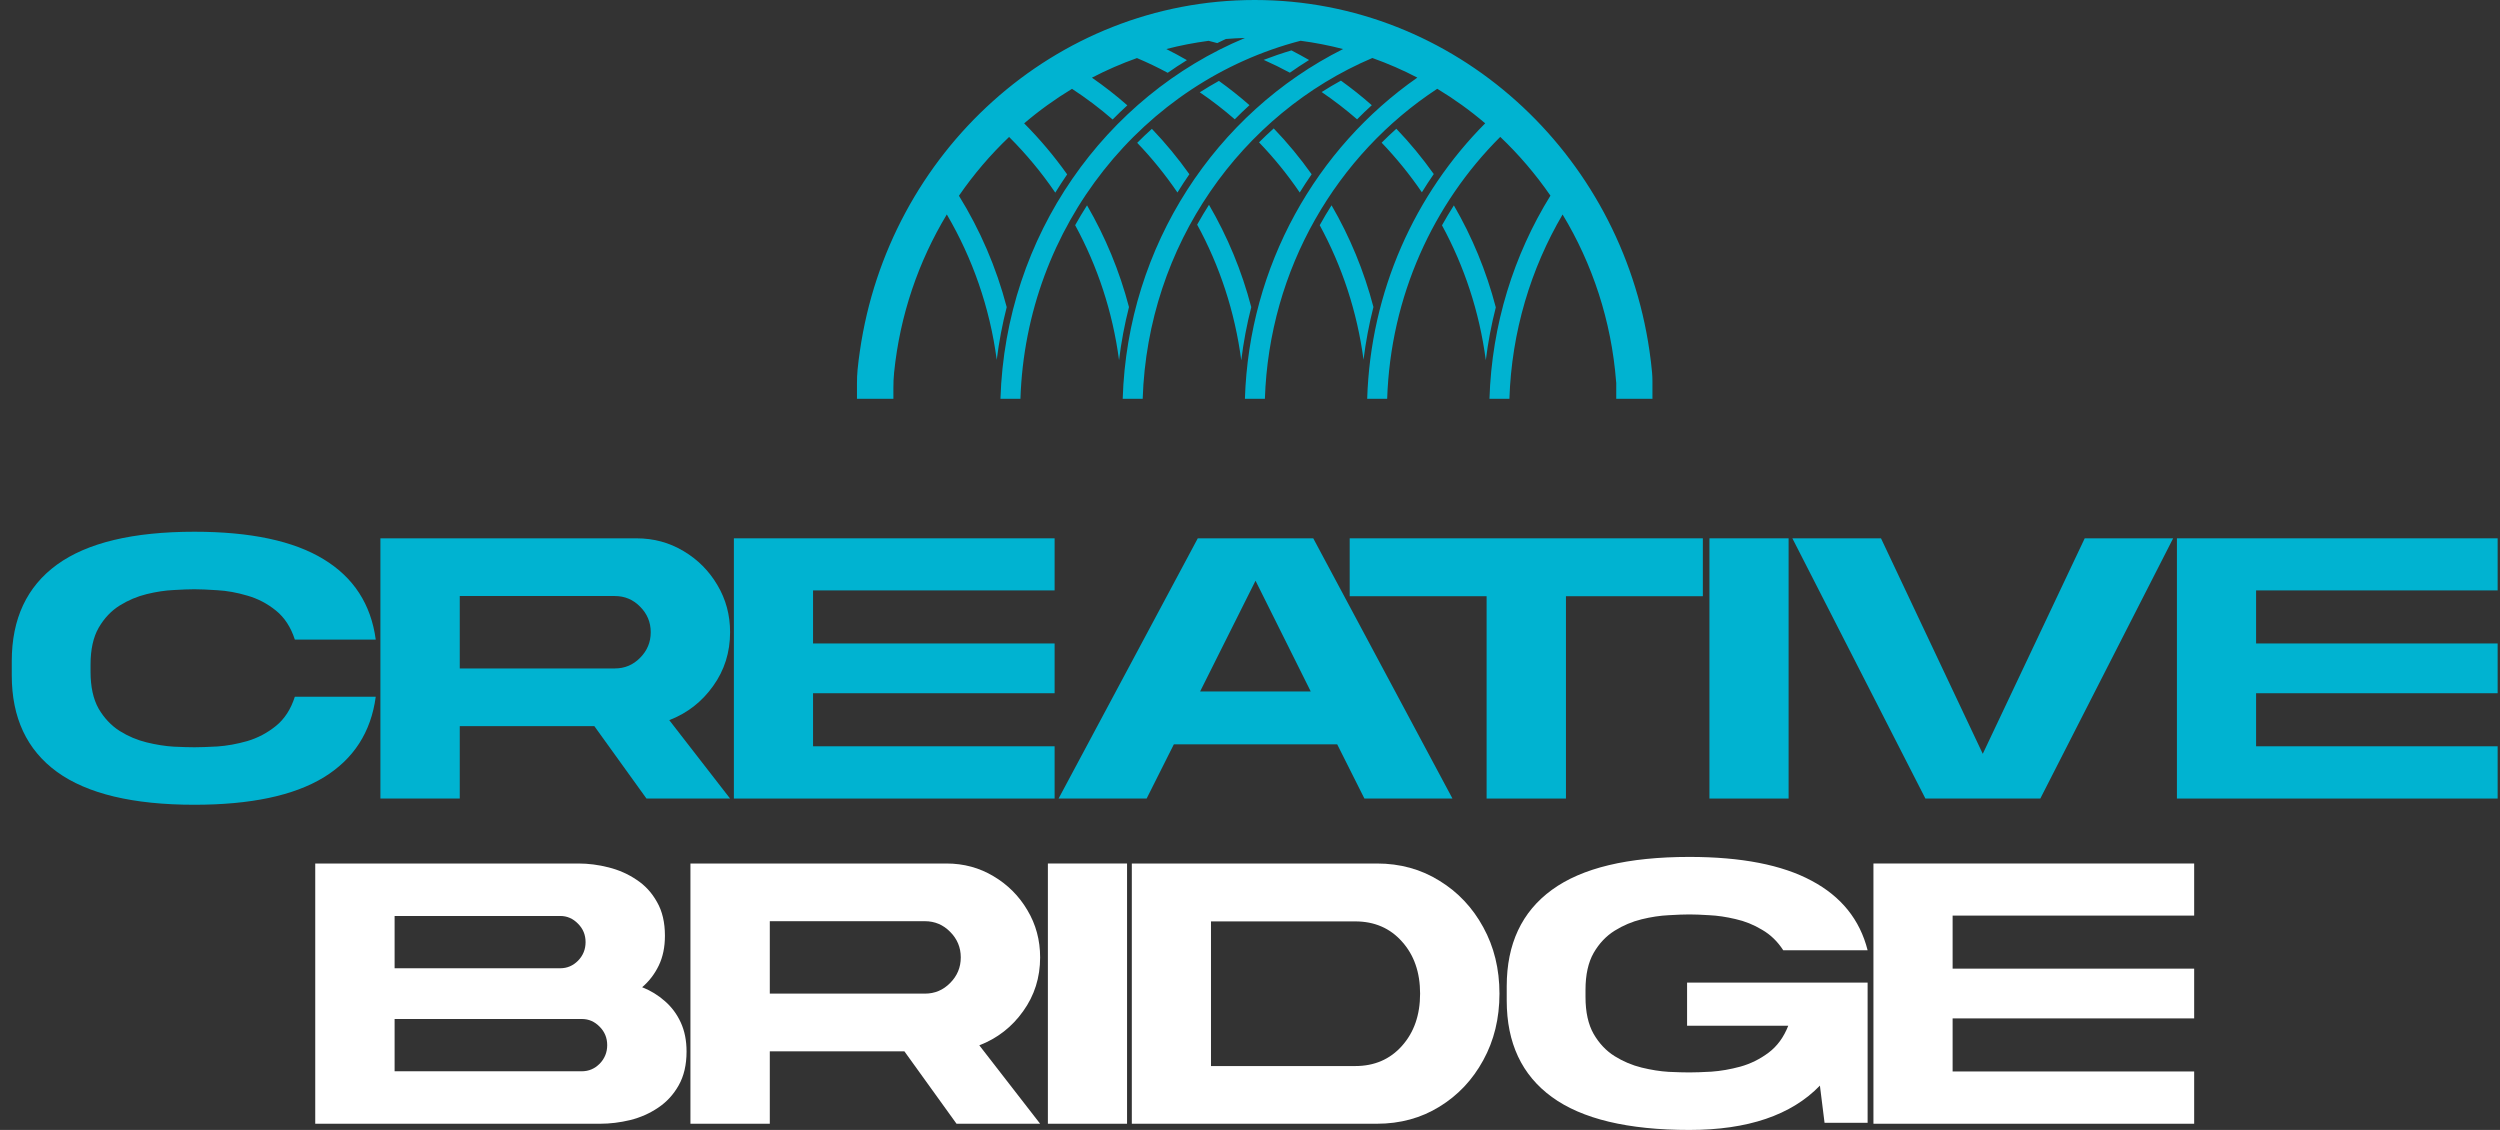
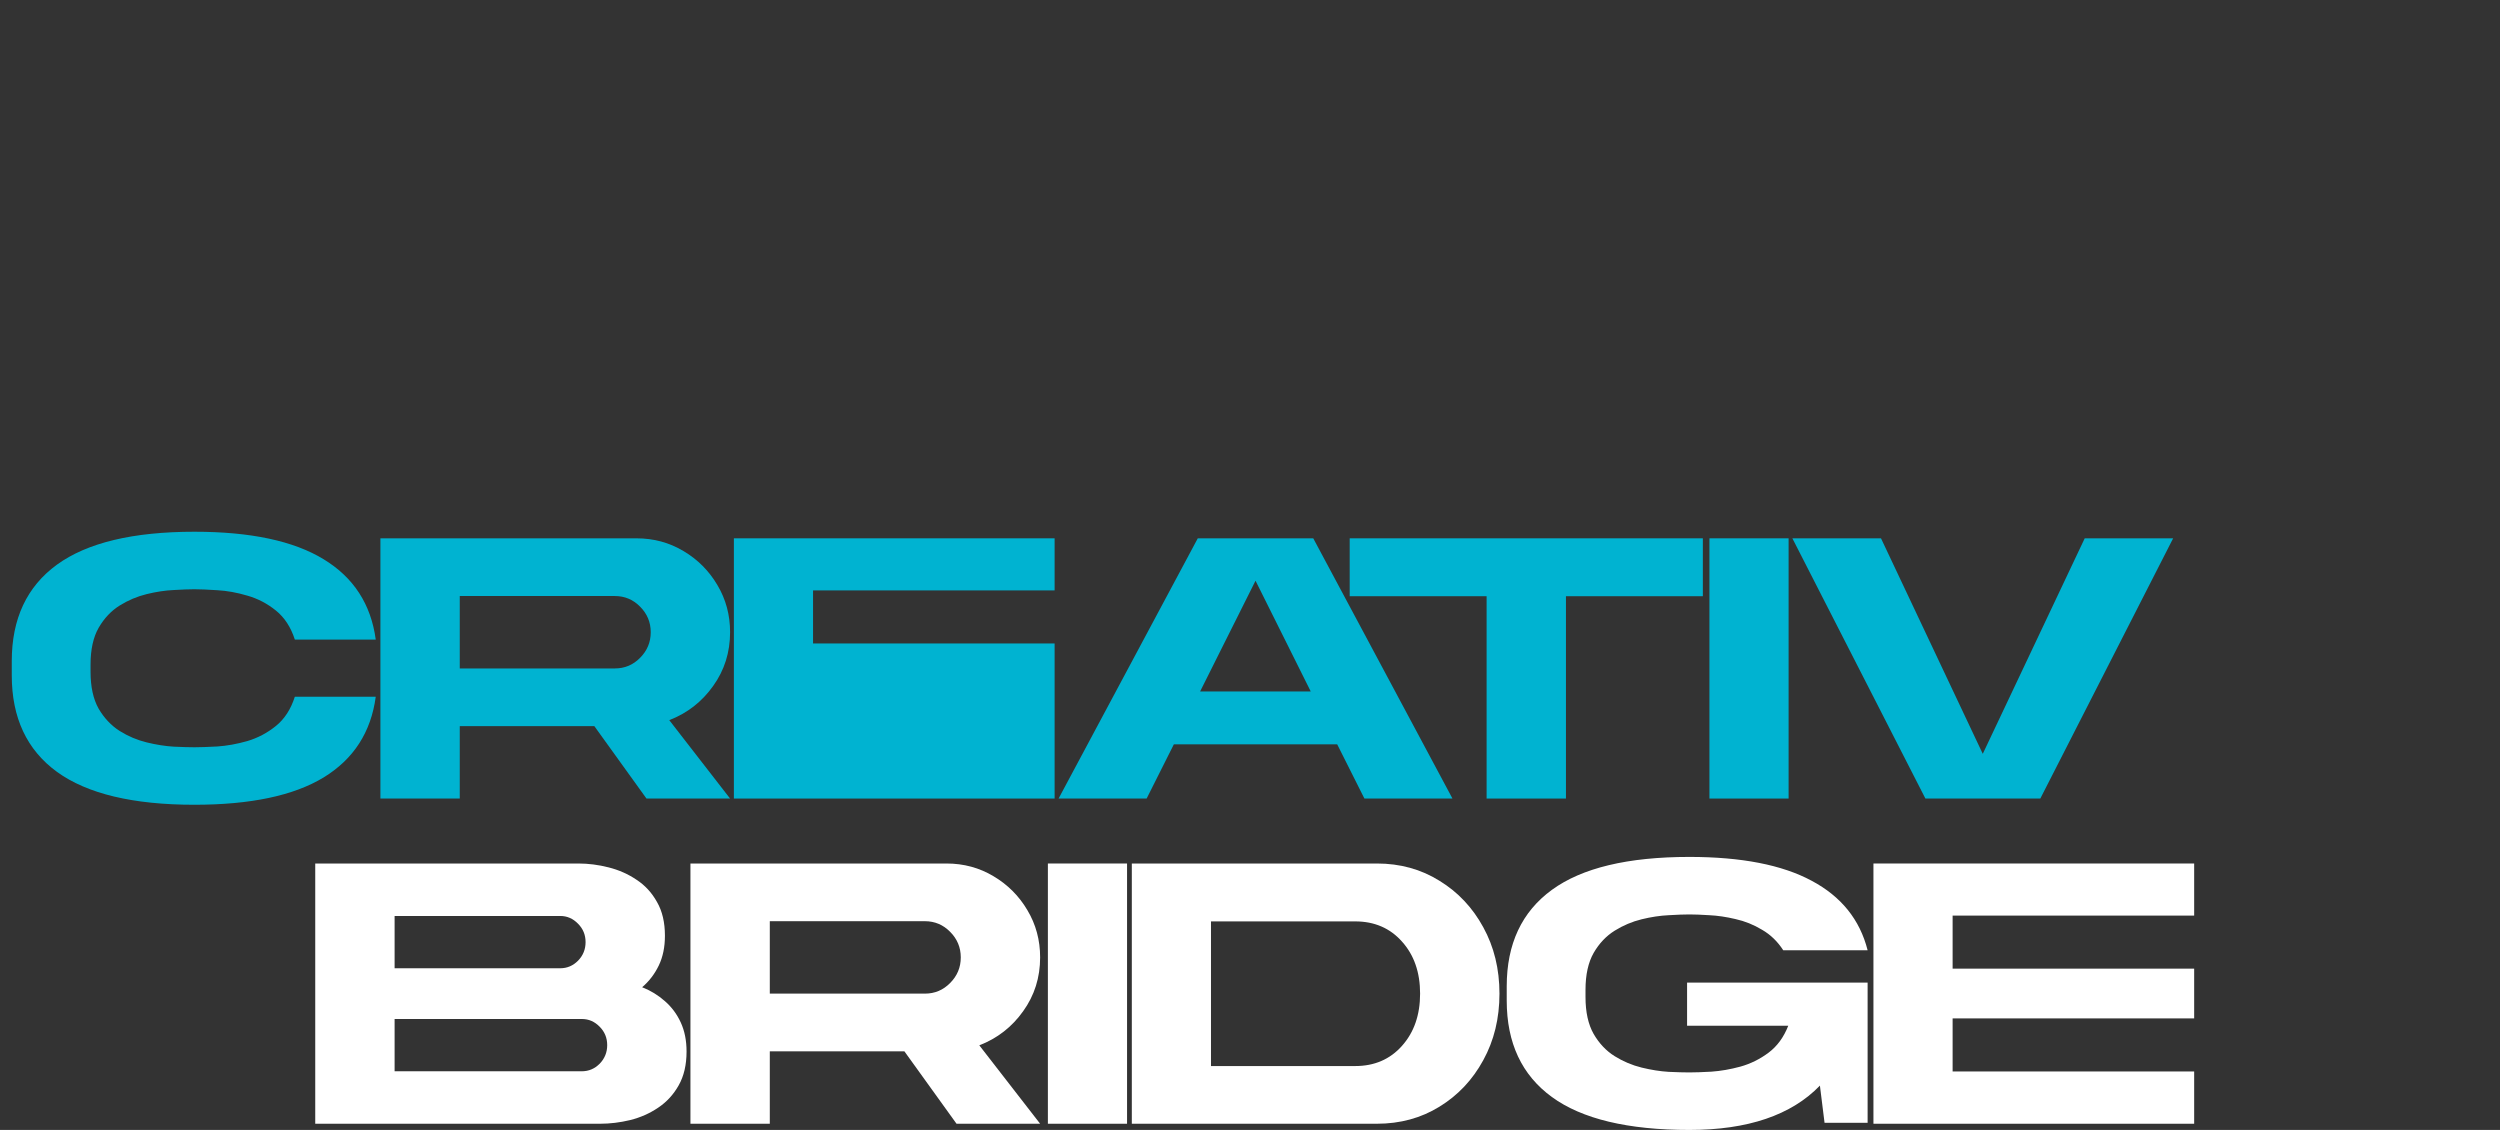
<svg xmlns="http://www.w3.org/2000/svg" width="177" height="80" viewBox="0 0 177 80" fill="none">
  <rect x="0" y="0" width="177" height="80" fill="#333333" stroke="none" />
-   <path d="M88.589 21.745C88.275 22.975 88.037 24.233 87.881 25.51C87.429 22.062 86.349 18.816 84.758 15.905C85.024 15.427 85.304 14.959 85.597 14.5C86.899 16.735 87.917 19.166 88.589 21.745ZM81.553 9.123C81.197 9.443 80.851 9.771 80.514 10.112C81.557 11.198 82.509 12.376 83.364 13.629C83.635 13.189 83.914 12.759 84.208 12.335C83.401 11.198 82.513 10.126 81.555 9.123H81.553ZM76.963 14.537C76.669 14.996 76.387 15.465 76.121 15.945C77.699 18.843 78.776 22.069 79.228 25.496C79.384 24.219 79.62 22.965 79.932 21.74C79.262 19.181 78.254 16.763 76.963 14.54V14.537ZM94.273 14.537C93.979 14.996 93.702 15.467 93.436 15.945C95.009 18.835 96.084 22.05 96.538 25.468C96.694 24.2 96.93 22.953 97.239 21.735C96.57 19.176 95.566 16.761 94.275 14.537H94.273ZM102.934 14.542C102.641 15.004 102.359 15.472 102.093 15.952C103.668 18.85 104.743 22.073 105.195 25.501C105.353 24.235 105.589 22.987 105.903 21.761C105.234 19.195 104.228 16.77 102.934 14.542ZM86.301 5.727C85.84 5.982 85.388 6.252 84.946 6.535C85.808 7.122 86.633 7.761 87.422 8.447C87.759 8.104 88.108 7.77 88.463 7.446C87.771 6.838 87.048 6.266 86.301 5.729V5.727ZM97.123 7.449C96.423 6.831 95.694 6.252 94.938 5.708C94.474 5.963 94.02 6.233 93.573 6.517C94.447 7.11 95.284 7.756 96.082 8.449C96.419 8.106 96.767 7.773 97.123 7.449ZM98.86 9.116C98.505 9.435 98.156 9.764 97.82 10.102C98.86 11.188 99.814 12.361 100.669 13.615C100.938 13.177 101.217 12.747 101.511 12.323C100.704 11.188 99.819 10.114 98.86 9.114V9.116ZM91.434 3.569C90.767 3.766 90.114 3.99 89.469 4.239C90.1 4.518 90.717 4.821 91.322 5.147C91.767 4.835 92.218 4.534 92.681 4.248C92.271 4.012 91.856 3.785 91.434 3.567V3.569ZM90.18 9.092C89.825 9.412 89.476 9.741 89.139 10.079C90.194 11.174 91.159 12.361 92.021 13.629C92.29 13.192 92.572 12.761 92.865 12.338C92.049 11.188 91.15 10.102 90.18 9.092ZM116.966 26.376C116.92 25.865 116.858 25.357 116.785 24.853C114.762 10.807 102.996 0 88.832 0C74.668 0 62.9 10.81 60.88 24.853C60.815 25.288 60.76 25.726 60.717 26.168C60.685 26.494 60.673 26.821 60.673 27.15V28.235H63.252V27.452C63.252 27.093 63.266 26.731 63.303 26.374C63.718 22.298 65.032 18.5 67.035 15.183C68.844 18.268 70.076 21.752 70.569 25.477C70.727 24.205 70.965 22.96 71.275 21.745C70.536 18.918 69.383 16.267 67.893 13.859C68.934 12.345 70.126 10.952 71.444 9.696C72.65 10.9 73.749 12.219 74.714 13.639C74.984 13.201 75.264 12.771 75.555 12.347C74.638 11.056 73.62 9.847 72.51 8.733C73.572 7.829 74.707 7.011 75.899 6.289C76.906 6.949 77.868 7.671 78.774 8.461C79.113 8.118 79.46 7.782 79.815 7.458C79.019 6.755 78.18 6.105 77.309 5.499C78.334 4.965 79.4 4.501 80.496 4.111C81.241 4.426 81.968 4.773 82.674 5.154C83.119 4.842 83.57 4.544 84.034 4.258C83.557 3.981 83.068 3.721 82.575 3.472C83.552 3.219 84.552 3.025 85.57 2.89C85.774 2.943 85.98 2.995 86.182 3.051C86.383 2.952 86.588 2.857 86.789 2.76C87.239 2.725 87.688 2.699 88.144 2.687C78.258 6.812 71.192 16.664 70.832 28.235H72.247C72.648 15.985 80.968 5.771 92.081 2.886C93.103 3.021 94.108 3.217 95.089 3.472C86.106 7.976 79.824 17.343 79.487 28.235H80.902C81.257 17.34 87.881 8.056 97.162 4.106C98.26 4.497 99.323 4.96 100.348 5.495C93.213 10.467 88.436 18.776 88.14 28.235H89.554C89.857 19.008 94.658 10.94 101.758 6.285C102.955 7.009 104.09 7.825 105.151 8.731C100.192 13.717 97.035 20.602 96.797 28.235H98.212C98.45 20.969 101.476 14.419 106.218 9.691C107.536 10.944 108.728 12.34 109.771 13.851C107.183 18.036 105.619 22.956 105.454 28.235H106.866C107.022 23.474 108.382 19.022 110.631 15.186C112.74 18.674 114.086 22.703 114.421 27.022C114.423 27.046 114.425 27.072 114.43 27.095V28.235H116.993V26.996C116.993 26.79 116.986 26.582 116.966 26.376Z" fill="#00B3D1" />
  <path d="M13.766 52.906C14.167 52.906 14.705 52.887 15.379 52.851C16.063 52.805 16.773 52.677 17.512 52.467C18.25 52.248 18.924 51.891 19.535 51.398C20.146 50.904 20.592 50.214 20.875 49.327H26.603C26.266 51.841 25.035 53.746 22.912 55.044C20.788 56.333 17.739 56.977 13.766 56.977C9.419 56.977 6.174 56.2 4.032 54.647C1.9 53.093 0.833 50.817 0.833 47.819V46.805C0.833 43.807 1.9 41.531 4.032 39.978C6.174 38.424 9.419 37.647 13.766 37.647C17.739 37.647 20.788 38.296 22.912 39.594C25.035 40.883 26.266 42.779 26.603 45.283H20.875C20.592 44.406 20.146 43.72 19.535 43.227C18.924 42.733 18.25 42.381 17.512 42.171C16.773 41.952 16.063 41.824 15.379 41.787C14.705 41.742 14.167 41.719 13.766 41.719C13.401 41.719 12.914 41.737 12.303 41.774C11.702 41.801 11.064 41.897 10.389 42.062C9.715 42.226 9.077 42.496 8.475 42.87C7.874 43.245 7.377 43.77 6.985 44.447C6.602 45.114 6.411 45.982 6.411 47.052V47.559C6.411 48.628 6.602 49.501 6.985 50.177C7.377 50.844 7.874 51.37 8.475 51.754C9.077 52.129 9.715 52.398 10.389 52.563C11.064 52.727 11.702 52.828 12.303 52.864C12.914 52.892 13.401 52.906 13.766 52.906Z" fill="#00B3D1" />
  <path d="M51.69 44.762C51.69 46.188 51.289 47.458 50.487 48.573C49.694 49.688 48.66 50.493 47.384 50.986L51.69 56.538H45.771L42.08 51.411H32.551V56.538H26.933V38.113H45.06C46.281 38.113 47.393 38.415 48.396 39.018C49.398 39.612 50.196 40.412 50.788 41.417C51.39 42.422 51.69 43.538 51.69 44.762ZM32.551 42.199V47.326H43.529C44.231 47.326 44.828 47.075 45.32 46.572C45.821 46.069 46.072 45.466 46.072 44.762C46.072 44.058 45.821 43.455 45.32 42.953C44.828 42.45 44.231 42.199 43.529 42.199H32.551Z" fill="#00B3D1" />
-   <path d="M74.666 41.801H57.564V45.557H74.666V49.081H57.564V52.837H74.666V56.538H51.959V38.113H74.666V41.801Z" fill="#00B3D1" />
+   <path d="M74.666 41.801H57.564V45.557H74.666V49.081V52.837H74.666V56.538H51.959V38.113H74.666V41.801Z" fill="#00B3D1" />
  <path d="M92.978 38.113L102.835 56.538H96.601L94.674 52.7H83.108L81.181 56.538H74.947L84.803 38.113H92.978ZM92.801 48.957L88.891 41.115L84.967 48.957H92.801Z" fill="#00B3D1" />
  <path d="M120.562 38.113V42.212H110.869V56.538H105.251V42.212H95.558V38.113H120.562Z" fill="#00B3D1" />
  <path d="M121.028 38.113H126.633V56.538H121.028V38.113Z" fill="#00B3D1" />
  <path d="M147.598 38.113H153.859L144.454 56.538H136.319L126.9 38.113H133.175L140.38 53.372L147.598 38.113Z" fill="#00B3D1" />
-   <path d="M176.833 41.801H159.731V45.557H176.833V49.081H159.731V52.837H176.833V56.538H154.126V38.113H176.833V41.801Z" fill="#00B3D1" />
  <path d="M45.464 69.896C46.066 70.134 46.603 70.463 47.077 70.883C47.551 71.295 47.925 71.797 48.198 72.391C48.472 72.985 48.608 73.671 48.608 74.448C48.608 75.389 48.422 76.189 48.048 76.847C47.683 77.496 47.2 78.021 46.599 78.423C46.006 78.826 45.346 79.118 44.617 79.301C43.897 79.475 43.186 79.561 42.484 79.561H22.319V61.136H40.953C41.655 61.136 42.365 61.227 43.085 61.41C43.815 61.593 44.475 61.886 45.068 62.288C45.669 62.681 46.152 63.206 46.517 63.864C46.891 64.513 47.077 65.308 47.077 66.25C47.077 67.054 46.931 67.758 46.64 68.361C46.348 68.964 45.956 69.476 45.464 69.896ZM39.668 64.851H27.938V68.553H39.668C40.151 68.553 40.57 68.374 40.925 68.018C41.281 67.653 41.459 67.214 41.459 66.702C41.459 66.19 41.281 65.756 40.925 65.4C40.57 65.034 40.151 64.851 39.668 64.851ZM41.199 75.846C41.682 75.846 42.101 75.668 42.457 75.311C42.812 74.946 42.99 74.507 42.99 73.995C42.99 73.484 42.812 73.049 42.457 72.693C42.101 72.327 41.682 72.145 41.199 72.145H27.938V75.846H41.199Z" fill="white" />
  <path d="M73.641 67.785C73.641 69.211 73.24 70.481 72.438 71.596C71.645 72.711 70.611 73.516 69.335 74.009L73.641 79.561H67.722L64.031 74.434H54.502V79.561H48.883V61.136H67.011C68.232 61.136 69.344 61.438 70.347 62.041C71.349 62.635 72.147 63.435 72.739 64.44C73.341 65.445 73.641 66.56 73.641 67.785ZM54.502 65.221V70.349H65.48C66.182 70.349 66.779 70.097 67.271 69.595C67.772 69.092 68.023 68.489 68.023 67.785C68.023 67.081 67.772 66.478 67.271 65.975C66.779 65.473 66.182 65.221 65.48 65.221H54.502Z" fill="white" />
  <path d="M74.19 61.136H79.795V79.561H74.19V61.136Z" fill="white" />
  <path d="M95.95 75.476C97.308 75.476 98.411 75.001 99.258 74.05C100.115 73.091 100.543 71.857 100.543 70.349C100.543 68.841 100.115 67.611 99.258 66.661C98.411 65.71 97.308 65.235 95.95 65.235H85.738V75.476H95.95ZM97.481 61.136C99.131 61.136 100.607 61.543 101.91 62.356C103.223 63.16 104.257 64.257 105.014 65.646C105.779 67.036 106.162 68.603 106.162 70.349C106.162 72.103 105.779 73.675 105.014 75.065C104.257 76.454 103.223 77.551 101.91 78.355C100.607 79.159 99.131 79.561 97.481 79.561H80.133V61.136H97.481Z" fill="white" />
  <path d="M119.445 69.567H132.227V79.493H129.178L128.85 76.861C126.827 78.954 123.746 80 119.609 80C115.252 80 112.008 79.223 109.875 77.669C107.742 76.116 106.676 73.84 106.676 70.842V69.828C106.676 66.83 107.742 64.554 109.875 63.001C112.008 61.447 115.252 60.67 119.609 60.67C123.291 60.67 126.175 61.232 128.262 62.356C130.359 63.471 131.68 65.112 132.227 67.278H126.253C125.852 66.656 125.351 66.172 124.749 65.825C124.157 65.468 123.532 65.217 122.876 65.071C122.22 64.915 121.6 64.824 121.017 64.796C120.434 64.76 119.964 64.742 119.609 64.742C119.244 64.742 118.757 64.76 118.146 64.796C117.544 64.824 116.907 64.92 116.232 65.084C115.558 65.249 114.92 65.518 114.318 65.893C113.717 66.268 113.22 66.793 112.828 67.47C112.445 68.146 112.254 69.014 112.254 70.075V70.595C112.254 71.656 112.445 72.524 112.828 73.2C113.22 73.876 113.717 74.402 114.318 74.777C114.92 75.151 115.558 75.421 116.232 75.586C116.907 75.75 117.544 75.851 118.146 75.887C118.757 75.915 119.244 75.928 119.609 75.928C119.992 75.928 120.511 75.91 121.167 75.874C121.823 75.828 122.507 75.709 123.218 75.517C123.938 75.316 124.603 74.987 125.214 74.53C125.824 74.073 126.289 73.438 126.608 72.624H119.445V69.567Z" fill="white" />
  <path d="M155.347 64.824H138.245V68.58H155.347V72.103H138.245V75.86H155.347V79.561H132.64V61.136H155.347V64.824Z" fill="white" />
</svg>